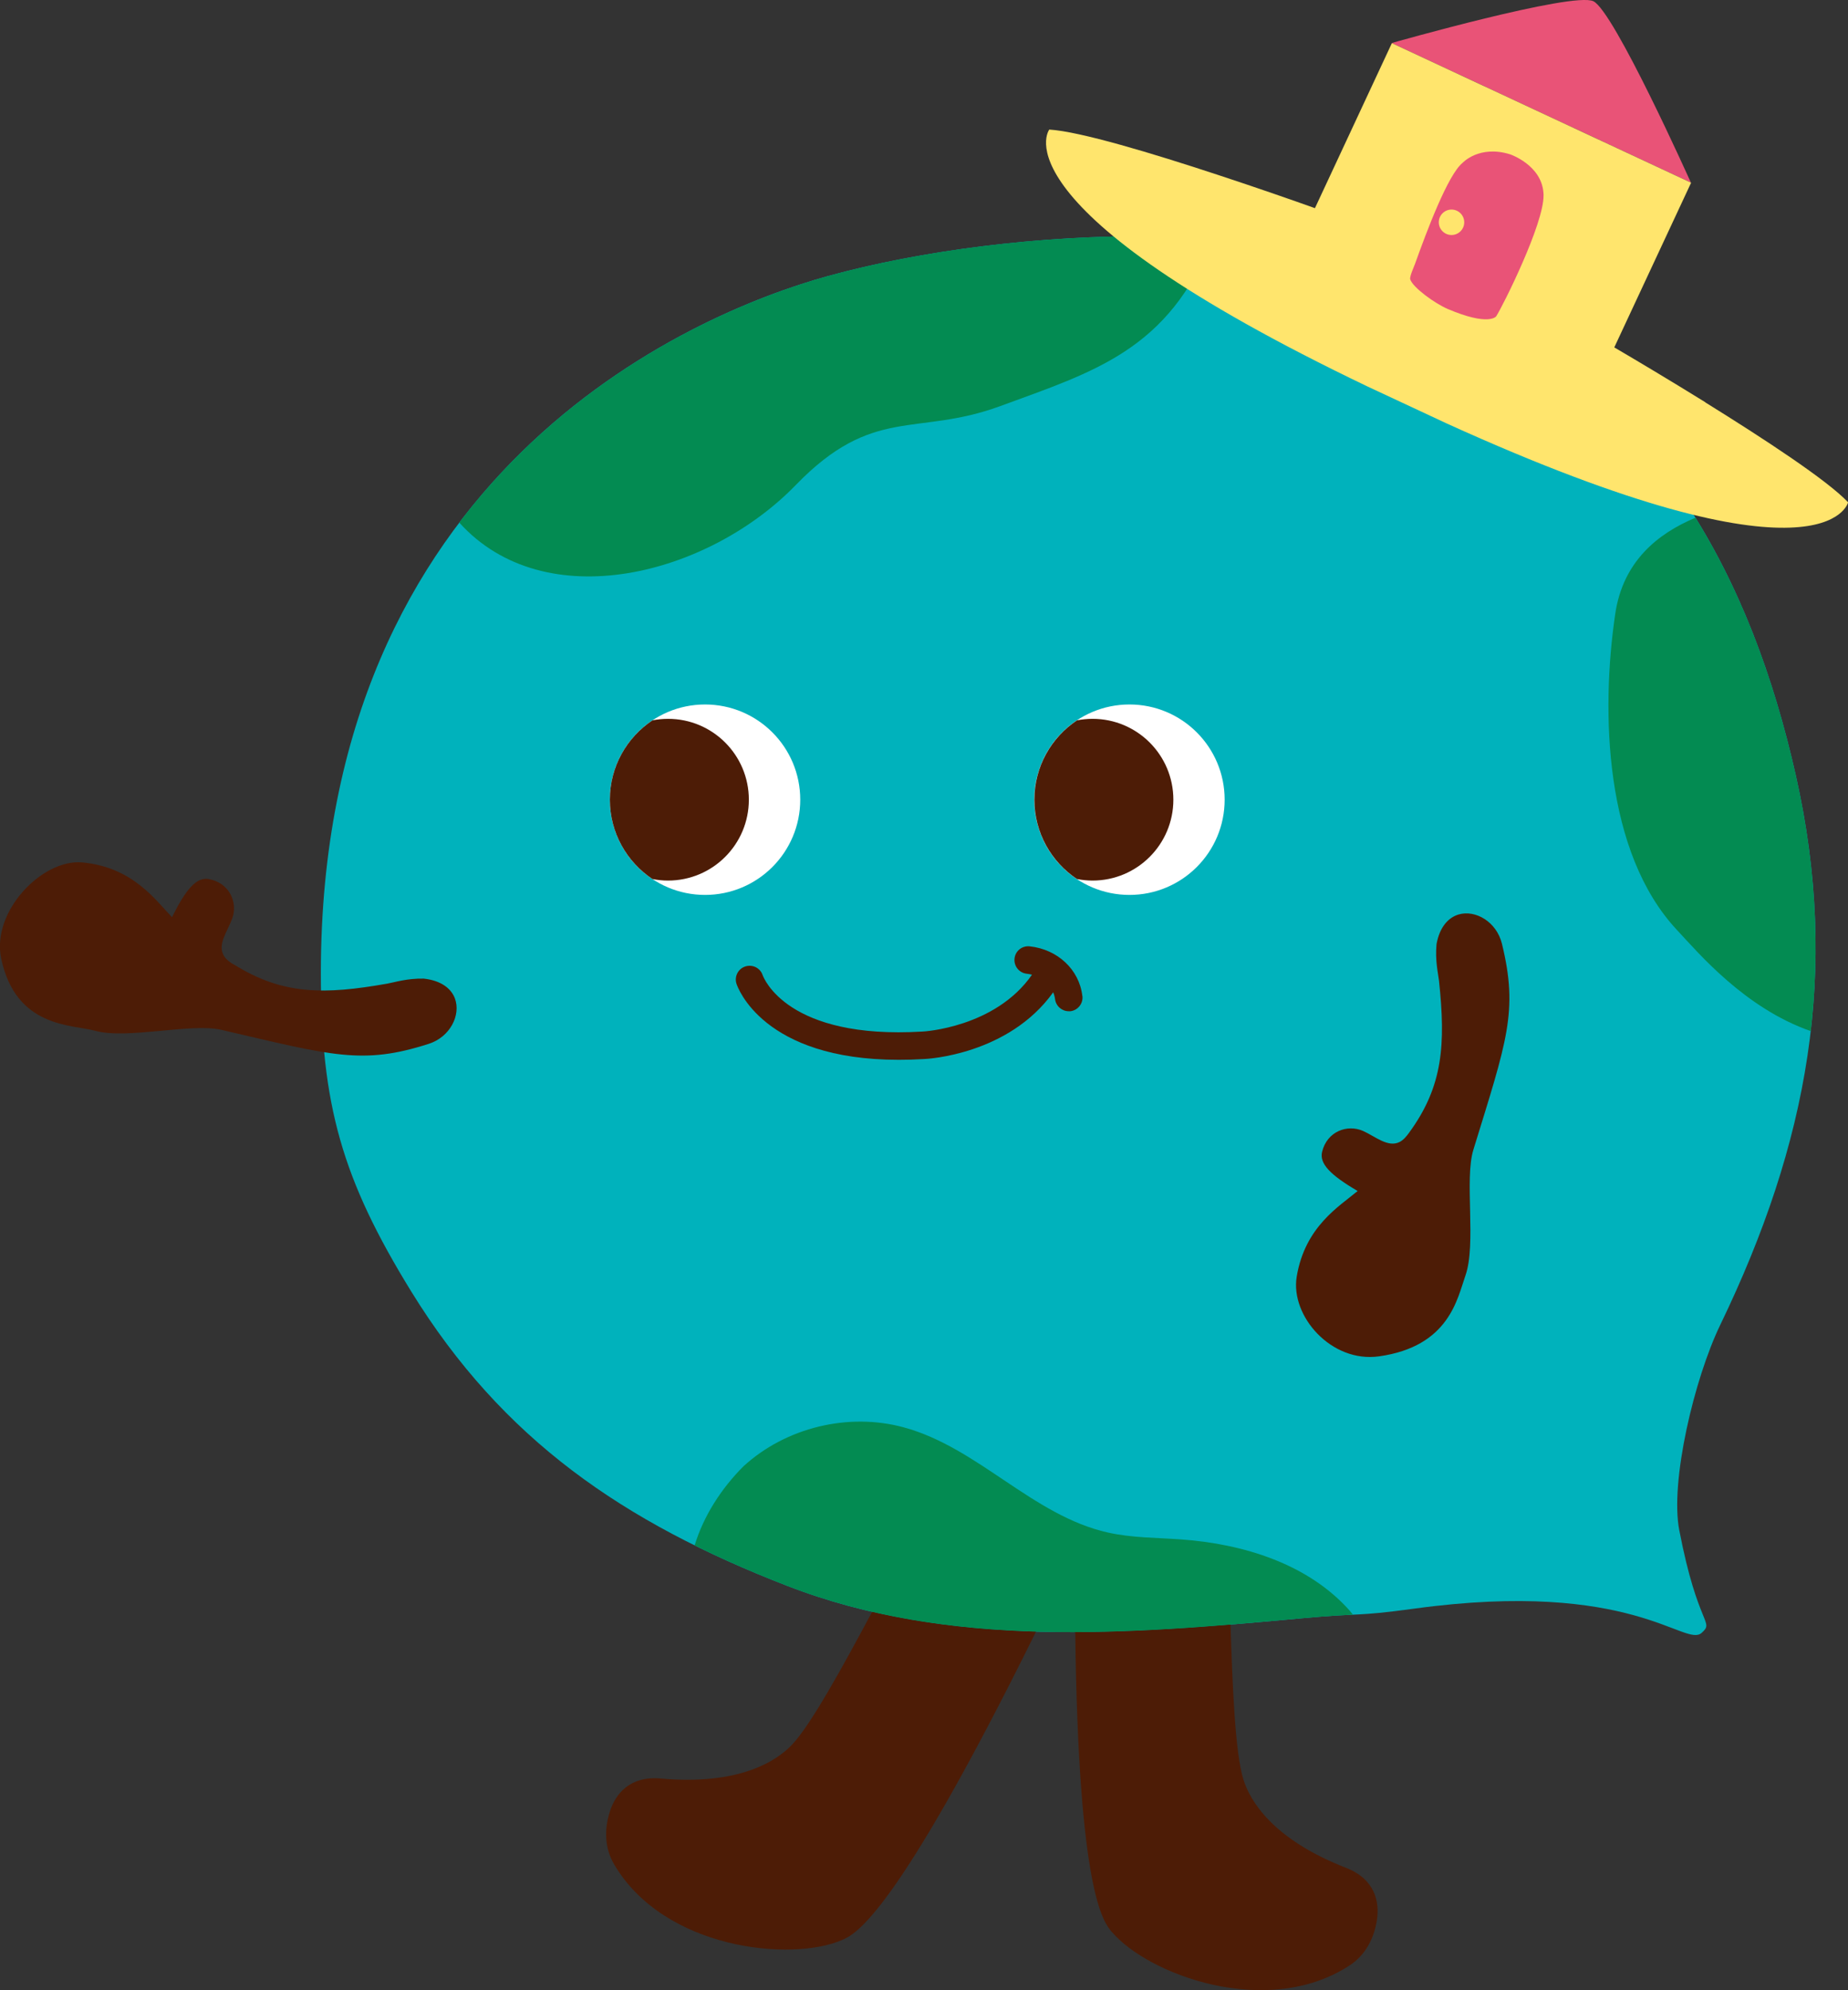
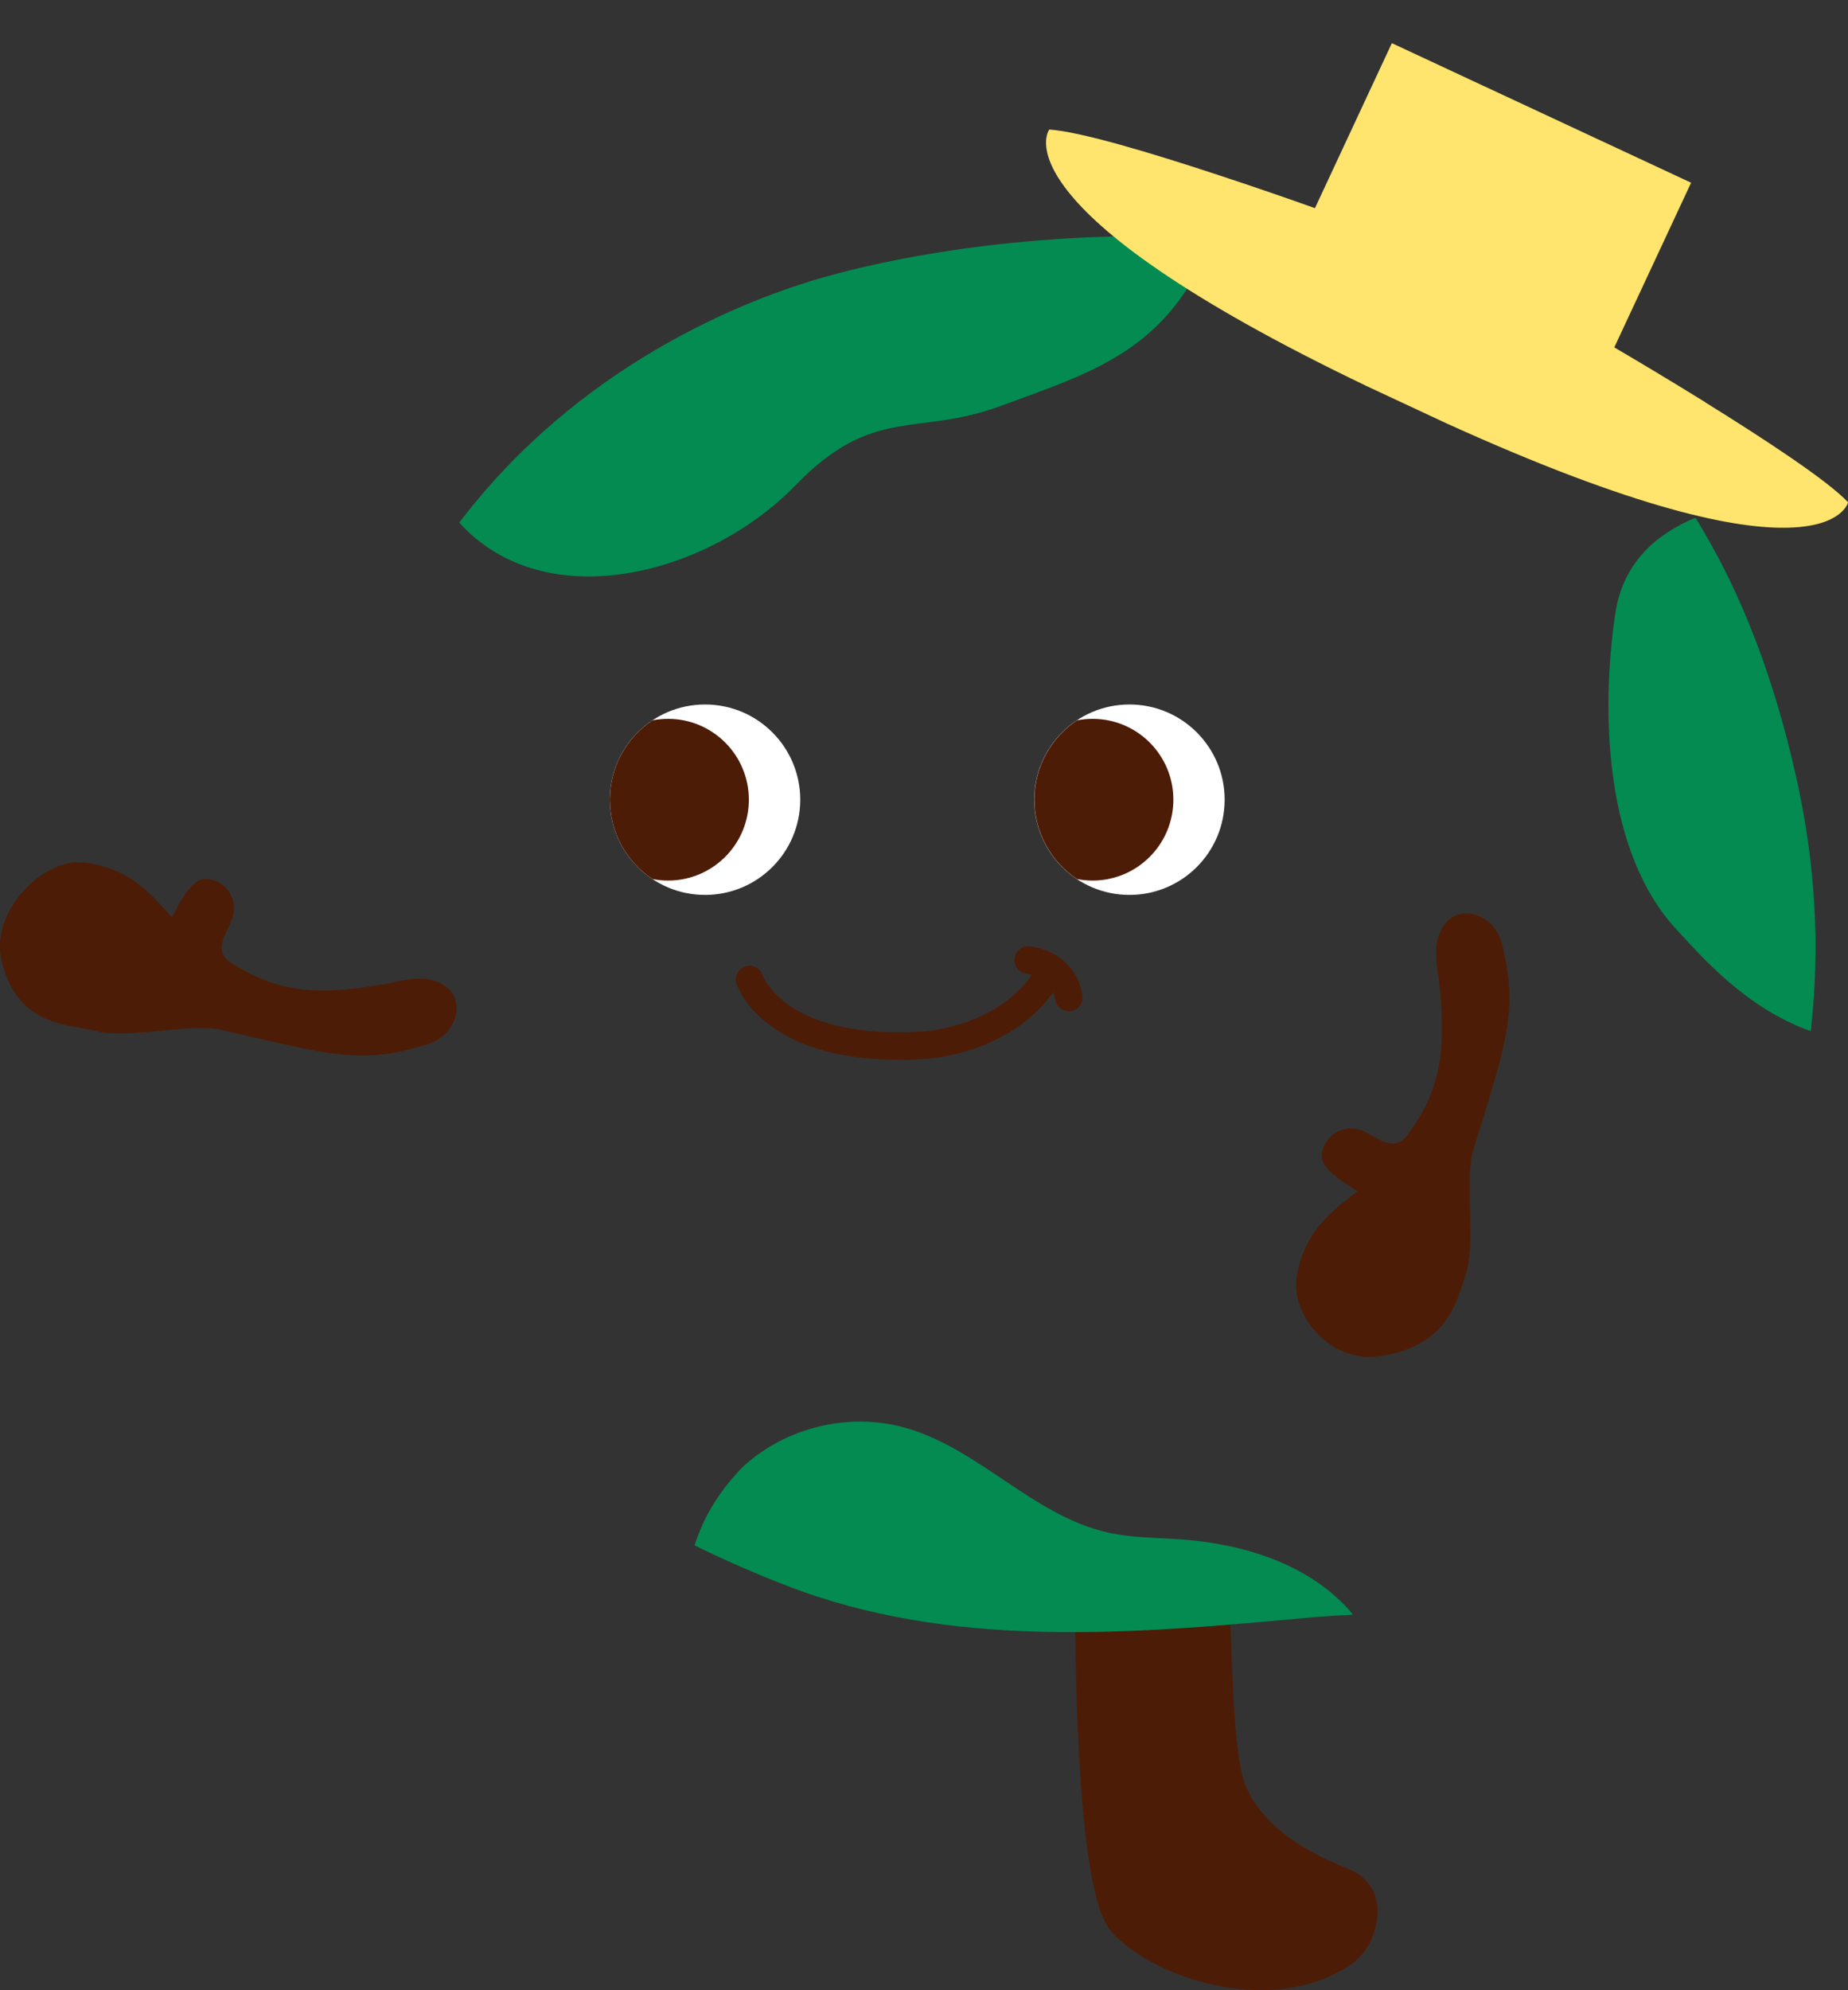
<svg xmlns="http://www.w3.org/2000/svg" id="_レイヤー_2" viewBox="0 0 170.08 183.09">
  <rect x="0" y="0" width="170.08" height="183.09" fill="#333333" stroke="none" />
  <defs>
    <style>.cls-1{fill:#4d1c06;}.cls-1,.cls-2,.cls-3,.cls-4,.cls-5,.cls-6{stroke-width:0px;}.cls-2{fill:#fff;}.cls-3{fill:#e95377;}.cls-4{fill:#038b52;}.cls-5{fill:#00b2bc;}.cls-6{fill:#ffe56d;}</style>
  </defs>
  <g id="_レイヤー_1-2">
-     <path class="cls-5" d="m158.33,121.87c8.05-16.67,11.02-32.46,6.95-50.52-4.07-18.06-12.47-33.99-30.87-43.98-14.26-7.74-41.26-6.63-58.18-1.98-12.98,3.57-46.7,18.21-46.7,64.12,0,12.13,1.95,18.96,8.31,29.29,8.42,13.67,19.61,21.28,34.58,27.08,14.96,5.81,31.37,4.48,47.35,3,5.67-.53,4.75-.12,10.39-.89,20.1-2.75,24.91,3.61,26.45,2.23,1.21-1.08-.34-.52-2.06-9.45-.86-4.45,1.37-13.91,3.78-18.9Z" />
    <path class="cls-1" d="m102.32,177.72c3.29,3.9,14.27,8.06,21.88,3.1,1.45-.94,2.25-2.46,2.52-4.16.27-1.71-.18-3.79-2.85-4.83-6.71-2.61-8.82-6.13-9.44-8.14-.76-2.47-1-8.6-1.18-14.24-4.76.39-9.54.68-14.29.7.29,23.94,2.59,26.66,3.36,27.58Z" />
-     <path class="cls-1" d="m72.89,160.51c-1.45,1.53-4.9,3.75-12.07,3.11-2.86-.26-4.18,1.41-4.7,3.06-.52,1.65-.47,3.36.41,4.85,4.61,7.82,16.3,8.98,20.98,6.94,1.18-.51,4.87-2.12,17.84-28.37-5.1-.15-10.14-.68-15.08-1.82-2.67,4.97-5.61,10.36-7.38,12.23Z" />
    <path class="cls-1" d="m21.53,88.75c-.36-.22-.72-.47-.93-.83-.62-1.03.36-2.28.77-3.41.55-1.5-.27-3.31-2.17-3.64-1.11-.19-2.08.91-3.37,3.51-1.51-1.56-3.6-4.61-8.27-5.04-3.66-.33-8.37,4.5-7.45,8.85,1.36,6.38,6.48,6.05,8.65,6.64,2.95.81,8.81-.73,11.6-.09,10.23,2.38,13,3.25,19.1,1.29,1.97-.63,2.97-2.65,2.41-4.17-.34-.91-1.25-1.65-2.87-1.83-1.56-.03-2.67.34-3.35.46-5.77,1.02-9.62,1.06-14.12-1.76Z" />
    <path class="cls-1" d="m129.7,104.19c-.25.34-.52.68-.89.87-1.07.54-2.25-.52-3.35-1.01-1.46-.65-3.32.03-3.78,1.91-.27,1.09.76,2.14,3.27,3.61-1.67,1.4-4.85,3.26-5.61,7.89-.59,3.62,3.19,7.94,7.58,7.32,6.46-.91,7.2-5.31,7.95-7.43,1.02-2.89-.11-8.84.73-11.57,3.09-10.04,4.15-12.74,2.63-18.96-.49-2.01-2.43-3.15-3.99-2.69-.93.28-1.74,1.13-2.03,2.73-.14,1.55.15,2.68.23,3.38.61,5.82.39,9.67-2.75,13.96Z" />
    <circle class="cls-2" cx="64.89" cy="73.57" r="8.76" />
    <path class="cls-1" d="m61.48,66.13c-.49,0-.97.05-1.43.14-2.36,1.57-3.92,4.25-3.92,7.3s1.56,5.73,3.92,7.3c.46.09.94.14,1.43.14,4.11,0,7.44-3.33,7.44-7.44s-3.33-7.44-7.44-7.44Z" />
    <circle class="cls-2" cx="103.95" cy="73.57" r="8.76" />
    <path class="cls-1" d="m100.55,66.13c-.49,0-.97.05-1.43.14-2.36,1.57-3.92,4.25-3.92,7.3s1.56,5.73,3.92,7.3c.46.09.94.14,1.43.14,4.11,0,7.44-3.33,7.44-7.44s-3.33-7.44-7.44-7.44Z" />
    <path class="cls-1" d="m99.61,91.61c-.28-2.41-2.28-4.28-4.85-4.55-.7-.07-1.32.43-1.39,1.13-.07.69.43,1.32,1.13,1.39.16.02.32.05.48.09-3.39,4.87-9.99,5.23-10.08,5.23-12.43.75-14.61-4.92-14.71-5.19-.22-.66-.93-1.01-1.59-.8-.67.21-1.03.93-.82,1.59.1.3,2.41,7,14.94,7,.73,0,1.5-.02,2.31-.07.33-.01,7.78-.4,11.9-6.14.08.19.14.4.17.62.08.64.62,1.12,1.26,1.12.05,0,.1,0,.15,0,.69-.08,1.19-.71,1.11-1.4Z" />
    <path class="cls-4" d="m156.04,47.63c-3.5,1.46-6.67,4.04-7.38,8.83-1.34,9.06-1,21.97,5.7,29.12,1.99,2.13,6.23,7.16,12.29,9.28.87-7.56.48-15.3-1.37-23.51-1.92-8.52-4.8-16.56-9.24-23.72Z" />
    <path class="cls-4" d="m63.93,142.17c2.69,1.33,5.51,2.56,8.48,3.71,14.96,5.81,31.37,4.48,47.35,3,2.48-.23,3.7-.28,4.76-.33-.1-.12-.19-.24-.29-.36-3.83-4.32-9.8-6.16-15.55-6.57-2.24-.16-4.52-.14-6.71-.63-6.91-1.54-11.94-7.81-18.77-9.67-5.1-1.4-10.88,0-14.78,3.58-2.01,2.01-3.65,4.52-4.49,7.27Z" />
    <path class="cls-4" d="m111.61,21.92c-12.2-.75-25.51.75-35.38,3.47-7.78,2.14-23,8.25-33.96,22.69,7.89,8.73,22.9,4.86,30.97-3.46,7.14-7.36,11.08-4.42,18.82-7.26,8.66-3.18,15.5-5.16,19.55-15.44Z" />
-     <path class="cls-3" d="m128.08,3.96S144.74-.78,146.64.11s8.98,16.69,8.98,16.69l-27.54-12.84Z" />
    <path class="cls-6" d="m156.94,37c-3.33-2.06-6.47-3.93-8.37-5.04l7.07-15.15-27.54-12.84-7.08,15.18c-2.1-.75-5.4-1.9-8.96-3.07-5.98-1.97-12.67-3.99-15.49-4.16,0,0-1.34,1.76,1.65,5.6s10.32,9.75,27.67,18.05l3.62,1.69,3.62,1.69c17.51,7.95,26.75,9.77,31.61,9.59,4.86-.17,5.35-2.33,5.35-2.33-1.94-2.05-7.79-5.87-13.14-9.19Z" />
-     <path class="cls-3" d="m137.69,29.12c.64-1,4.41-8.54,4.37-11.16,0-.08,0-.16-.01-.23-.19-2.56-3.06-3.53-3.06-3.53-2.85-.89-4.38.78-4.38.78-1.35,1.08-3.31,6.31-4.37,9.27-.09.26-.53,1.21-.45,1.45.24.75,2.27,2.22,3.44,2.72,3.8,1.62,4.46.69,4.46.69Z" />
+     <path class="cls-3" d="m137.69,29.12Z" />
    <circle class="cls-6" cx="133.59" cy="20.45" r="1.17" />
  </g>
</svg>